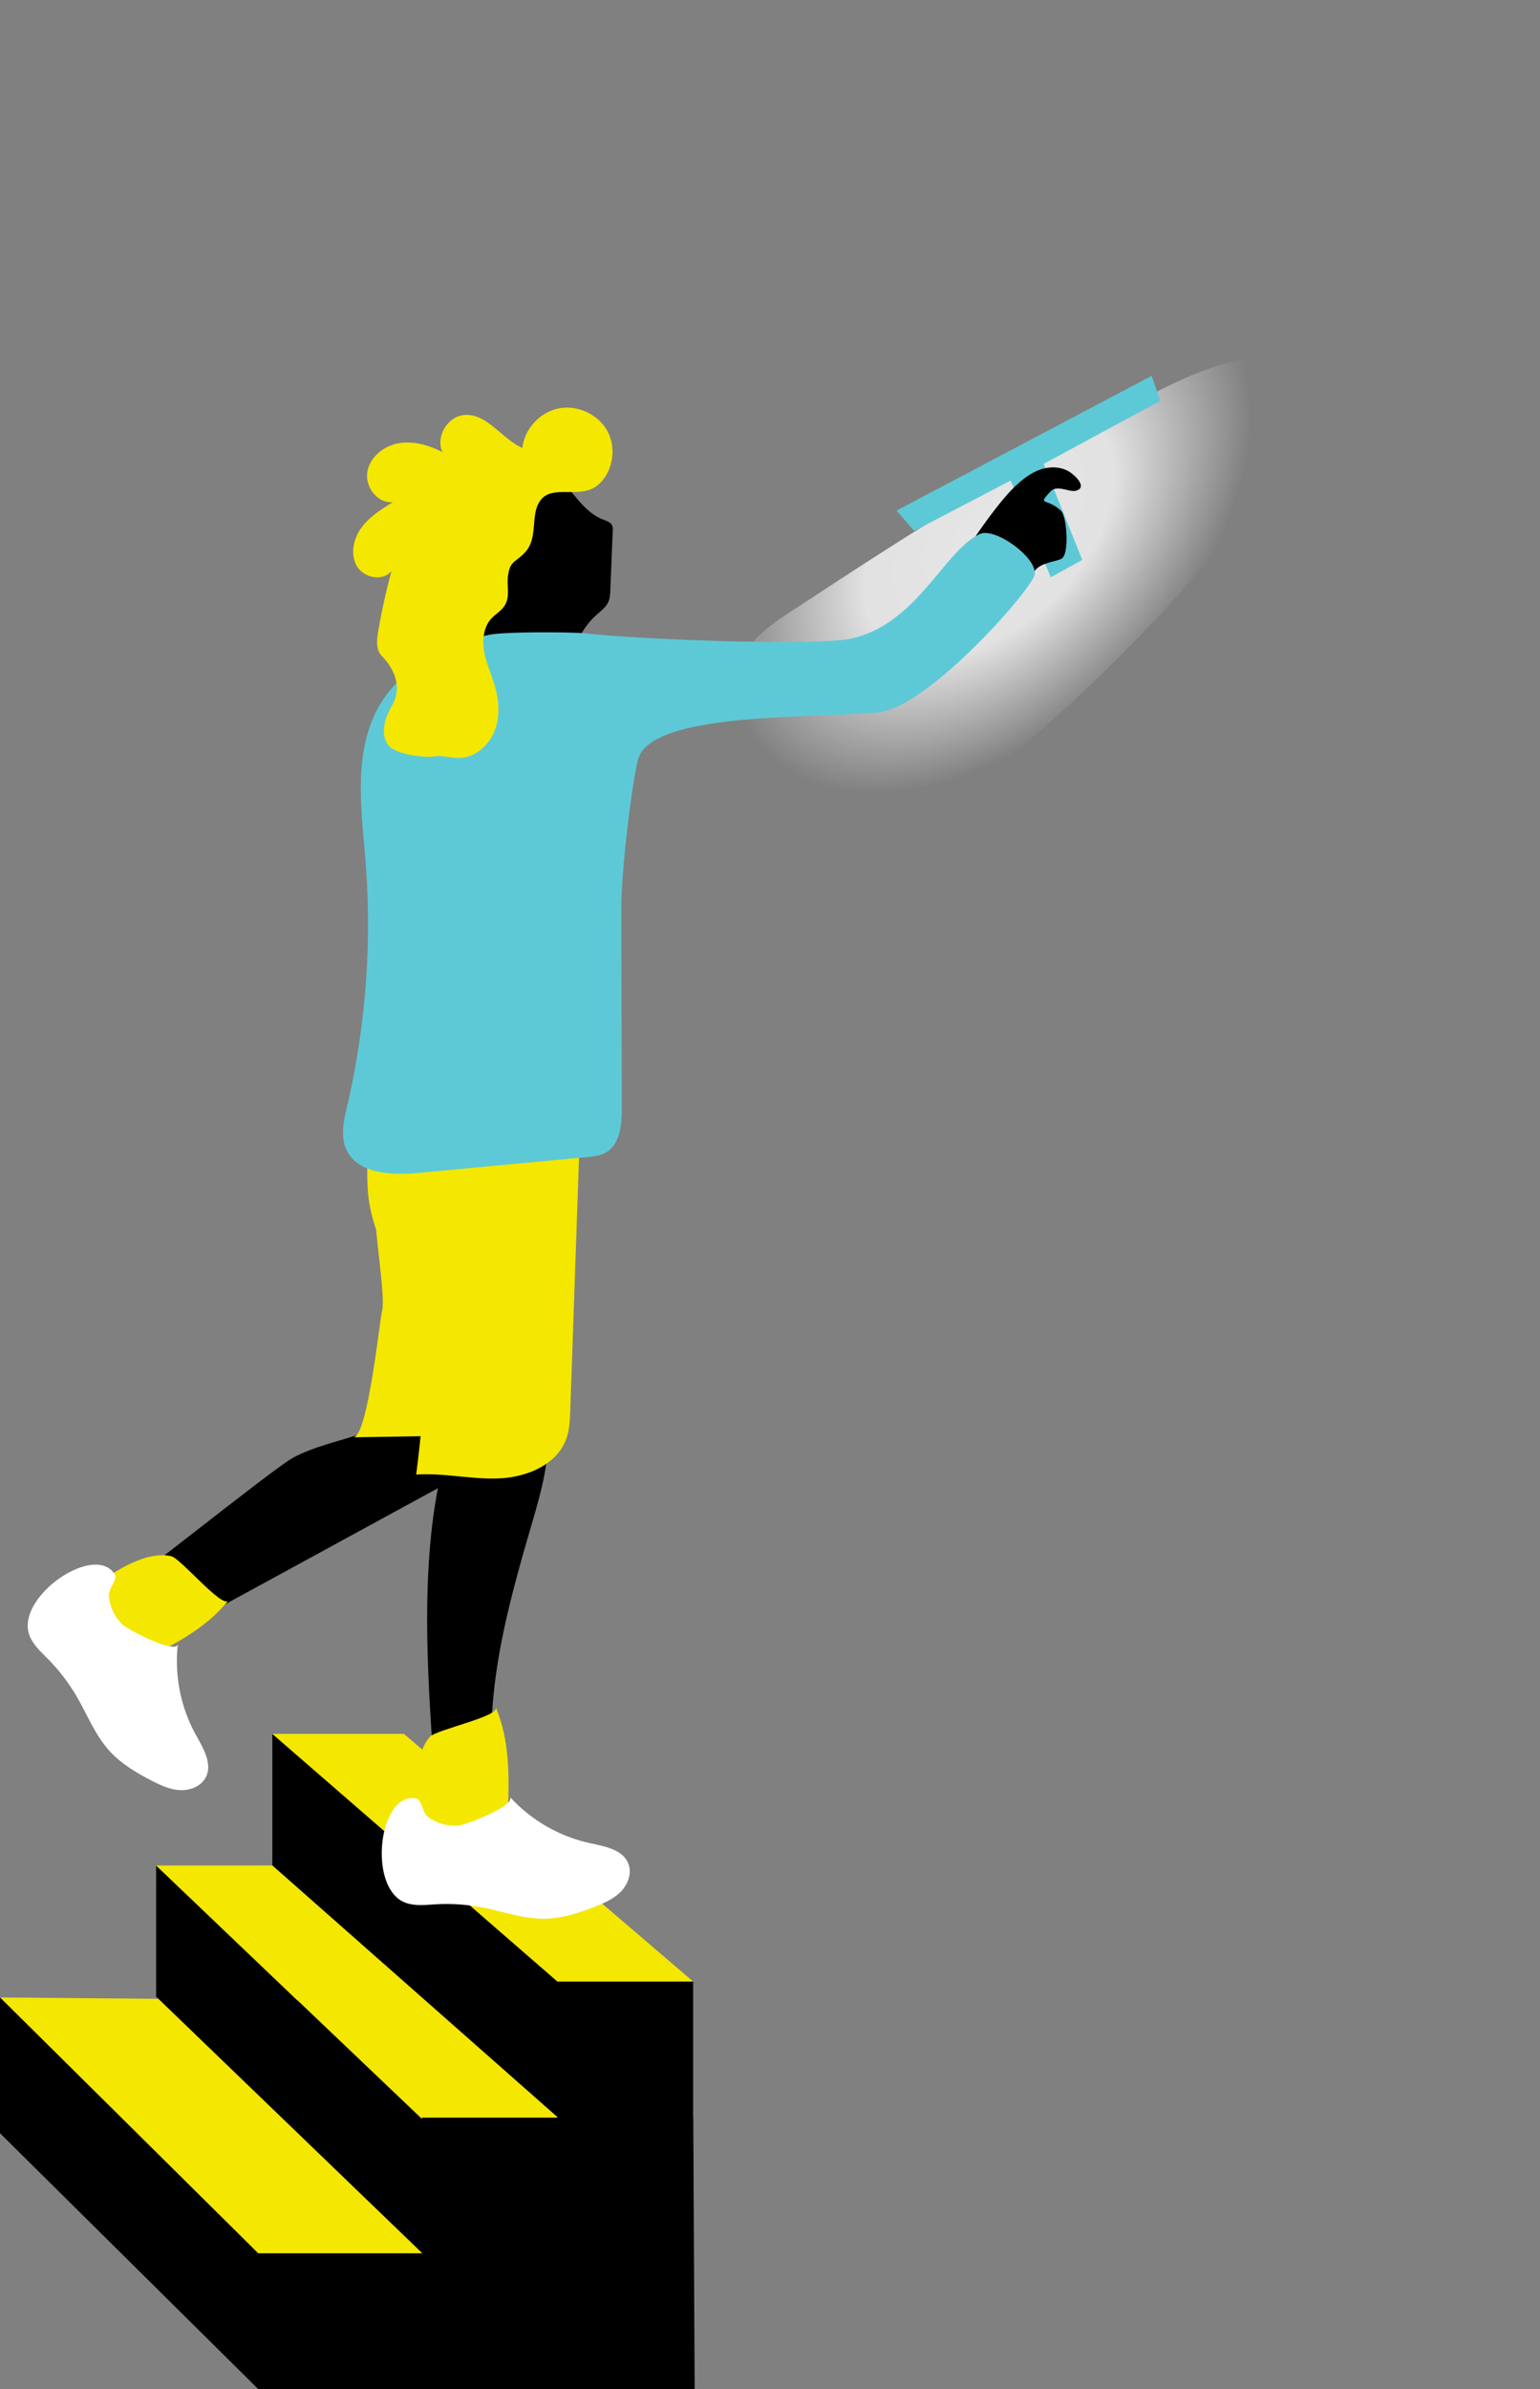
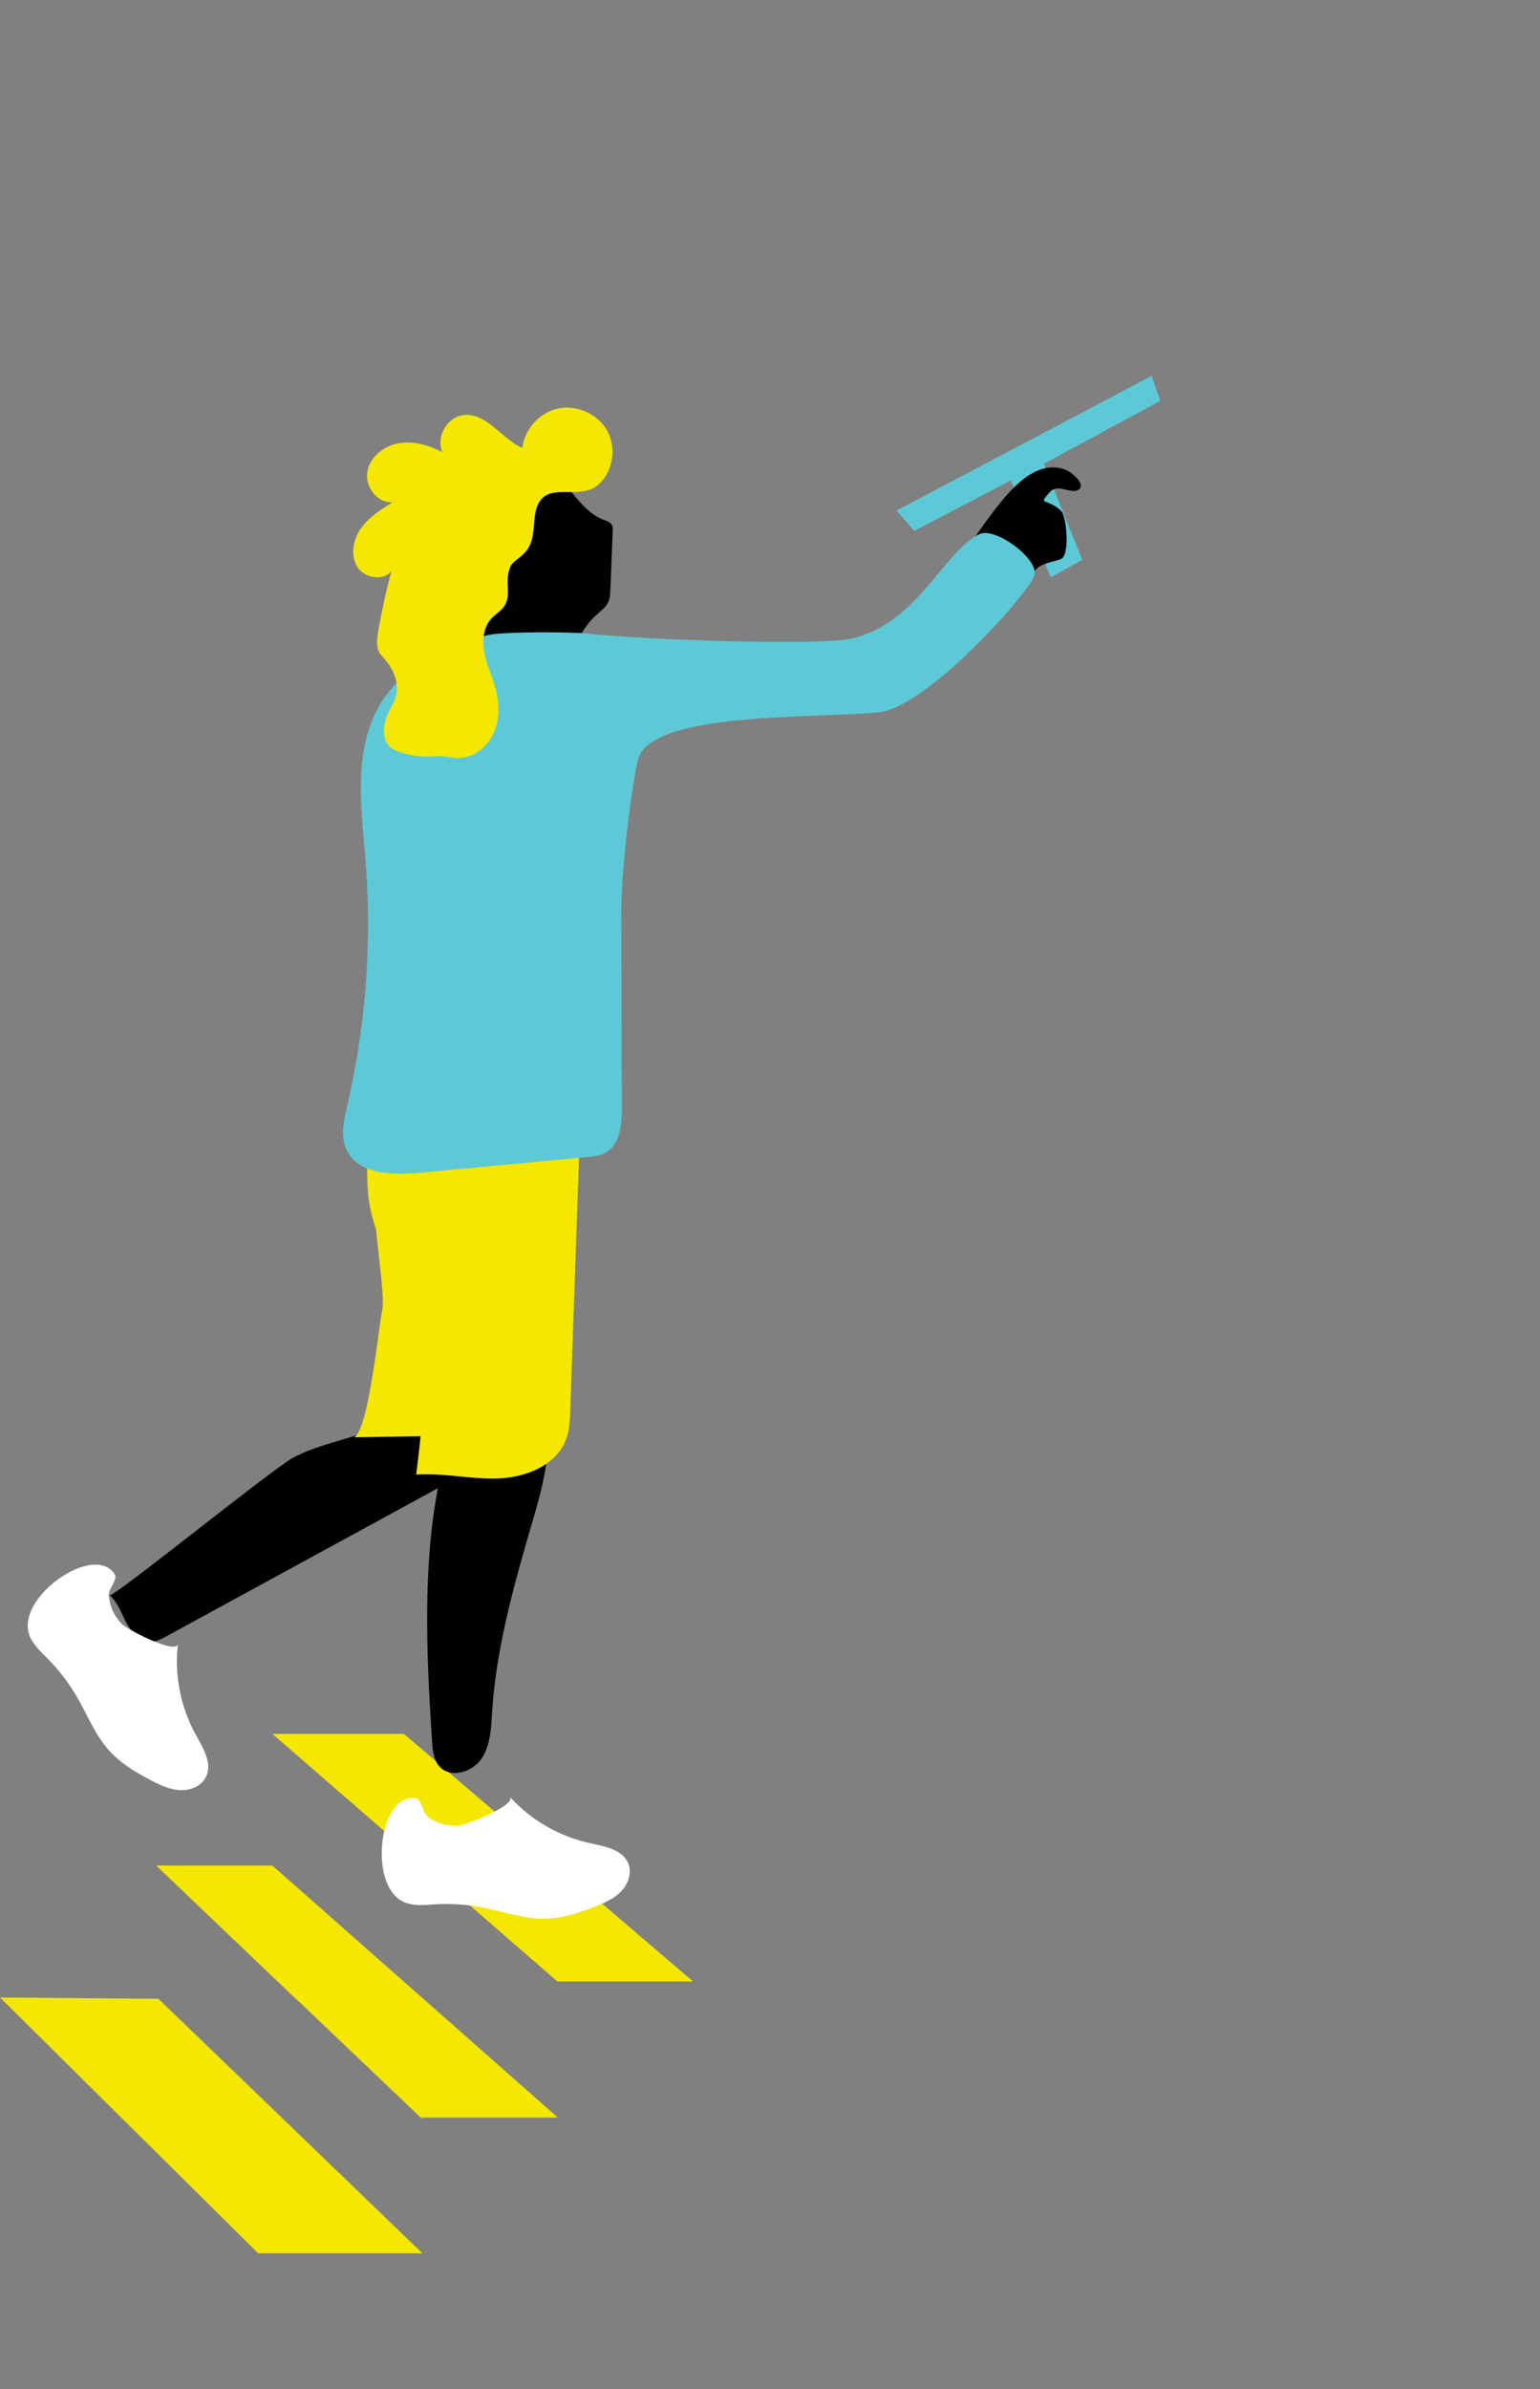
<svg xmlns="http://www.w3.org/2000/svg" id="Capa_1" viewBox="0 0 82.131 127.341">
  <rect x="0" y="0" width="82.131" height="127.341" fill="#808080" stroke="none" />
  <defs>
    <style>.cls-1{fill:none}.cls-2{clip-path:url(#clippath)}.cls-3{fill:#fff}.cls-4{fill:#f4e700}.cls-5{fill:#5ec9d6}.cls-6{fill:url(#Degradado_sin_nombre_31)}</style>
    <clipPath id="clippath">
-       <path class="cls-1" d="M46.491 29.787a350.953 350.953 0 0 0-3.419 2.225c-1.863 1.227-3.618 2.164-4.06 4.477-.536 2.804-.658 5.776.026 8.561.643 2.619 5.794 3.262 8.142 3.611 4.064.604 8.265.651 12.233-.414s7.699-3.315 10.077-6.667c2.865-4.039 3.119-8.921 3.421-13.69.068-1.08.053-2.234.287-3.294.218-.988.582-1.455.148-2.474-.805-1.89-3.11-3.017-5.066-3.106-2.621-.12-5.107 1.072-7.428 2.296-4.919 2.596-9.682 5.471-14.362 8.475z" />
-     </clipPath>
+       </clipPath>
    <radialGradient id="Degradado_sin_nombre_31" cx="467.583" cy="771.919" fx="467.583" fy="771.919" r="14.829" gradientTransform="matrix(0 1 -1.609 0 1294.721 -439.417)" gradientUnits="userSpaceOnUse">
      <stop offset="0" stop-color="#fff" stop-opacity=".8" />
      <stop offset=".337" stop-color="#fff" stop-opacity=".767" />
      <stop offset=".704" stop-color="#fff" stop-opacity="0" />
    </radialGradient>
  </defs>
  <path class="cls-1" d="M0 0h82.131v127.341H0z" />
  <g class="cls-2">
-     <ellipse class="cls-6" cx="52.91" cy="28.166" rx="29.965" ry="9.635" transform="rotate(-45 52.91 28.166)" />
-   </g>
+     </g>
  <path class="cls-4" d="M22.5 120.075v.03h-8.729L0 106.466l8.451.073L22.5 120.075z" />
-   <path d="M37.047 127.341H13.771l-.234-.234L0 113.702v-7.236l13.771 13.639H22.5v-.03L8.451 106.539l-.124-.117v-6.988l7.522 7.178h.015l6.636 6.329v-.073h7.229v-.022L14.525 99.434v-7.017l8.085 7.017 7.119 6.183h7.237v7.251h.007l.074 14.473z" />
  <path class="cls-4" d="M29.729 112.846v.022H22.5v.059l-6.636-6.315h-.015l-7.522-7.178h6.198l15.204 13.412zm7.237-7.229h-7.237l-7.119-6.183-8.085-7.017h7.017l15.424 13.2z" />
  <path class="cls-5" d="M47.814 27.214l13.603-7.178.463 1.33-6.218 3.358 2.058 5.118-1.68.927-2.137-5.157-5.146 2.687-.943-1.085z" />
  <path d="M54.004 26.055c.413-.408.867-.795 1.41-1.001s1.193-.204 1.669.128.839.863.27.979c-.358.073-.984-.337-1.328.036-.725.788-.213.306.559 1.027.3.28.447 2.143.085 2.513-.181.185-1.071.213-1.427.624-.283.326-.556.761-.828 1.271-.804 1.505-1.768-.453-3.559.364-1.885.86 1.809-4.616 3.149-5.94zm-21.87 1.625c.197.079.435.144.516.341a.647.647 0 0 1 .028.274l-.127 3.14c-.009.221-.019.448-.109.65-.129.289-.401.483-.637.695a3.874 3.874 0 0 0-1.147 1.86c-.116.429-.191.929-.564 1.17-.244.158-.554.159-.844.154l-3.018-.048c-.129-.002-.266-.007-.372-.079-.146-.099-.188-.291-.229-.462a4.381 4.381 0 0 0-1.087-1.994c-.377-.394-.826-.714-1.219-1.093a5.662 5.662 0 0 1-1.666-4.703c.053-.428.159-.856.379-1.226.494-.829 1.467-1.233 2.397-1.488 1.352-.37 3.226-.888 4.509-.156 1.266.722 1.869 2.436 3.189 2.967zm-9.09 65.156c.031.468.082.974.398 1.322.585.646 1.744.309 2.234-.413s.516-1.648.572-2.519c.219-3.372 1.137-6.656 2.084-9.9.403-1.382.819-2.8.891-4.247.077-1.543.145-2.965-1.517-2.941-1.756.025-3.067.836-3.636 2.482-1.673 4.833-1.355 11.2-1.024 16.216z" />
  <path d="M5.854 85.026c.434.393.621.98.899 1.495s.752 1.019 1.336.986c.277-.016.53-.151.774-.284l14.542-7.928c.325-.177.655-.358.914-.623 1.242-1.271.332-3.419-.635-4.535-1.596.754-2.971 1.817-4.686 2.37-1.151.371-2.279.615-3.36 1.185-1.06.559-9.614 7.487-9.783 7.333z" />
-   <path class="cls-4" d="M22.593 97.443c.056.167.123.339.257.453.19.164.464.173.715.174l1.935.008c.498.002 1.075-.033 1.369-.435.186-.254.204-.59.216-.905.069-1.938.125-3.951-.646-5.73.209.482-3.165 1.179-3.512 1.565-.98 1.089-.744 3.638-.334 4.869zm-17.908-12.5c-.121.128-.241.268-.28.44-.055.245.065.491.182.713l.902 1.712c.232.441.534.933 1.027 1.004.312.045.617-.097.9-.235 1.743-.849 3.546-1.745 4.754-3.262-.327.411-2.527-2.24-3.031-2.365-1.421-.353-3.562 1.052-4.455 1.993z" />
  <path class="cls-3" d="M21.633 101.42c.511.184 1.073.112 1.616.082.829-.047 1.663.01 2.478.167 1.104.213 2.187.613 3.312.6.923-.011 1.819-.301 2.678-.637.506-.197 1.019-.421 1.398-.81s.595-.984.395-1.489c-.299-.757-1.267-.921-2.062-1.095a8.137 8.137 0 0 1-4.265-2.474c.408.452-2.421 1.551-2.805 1.552-.597.002-1.078-.129-1.562-.483-.277-.203-.326-.928-.637-.98-2.003-.337-2.589 4.829-.545 5.566zM1.574 87.176c.199.506.623.881 1.004 1.269a10.114 10.114 0 0 1 1.508 1.973c.568.971.981 2.049 1.733 2.886.617.686 1.426 1.169 2.245 1.594.482.25.989.489 1.531.517s1.131-.201 1.38-.684c.372-.724-.143-1.56-.536-2.272a8.142 8.142 0 0 1-.952-4.838c-.07.605-2.762-.798-3.016-1.086-.395-.448-.614-.896-.667-1.493-.03-.342.483-.857.317-1.125-1.067-1.728-5.338 1.237-4.544 3.261z" />
  <path class="cls-4" d="M19.639 63.693c.239 2.4 1.765 4.467 2.45 6.78.775 2.616.444 5.416.107 8.124 1.466-.099 2.93.263 4.398.204 1.468-.059 3.083-.704 3.596-2.08.186-.5.207-1.044.225-1.576l.5-14.432c.003-.083.004-.171-.041-.241-.08-.124-.259-.124-.406-.111a26.763 26.763 0 0 1-7.473-.399c-1.007-.197-2.163-.889-2.868-.138-.633.674-.574 3.02-.489 3.868z" />
  <path class="cls-4" d="M18.835 76.611l4.35-.071c.115-.002.246-.011.317-.101a.397.397 0 0 0 .063-.178c.324-1.833.938-15.589-3.041-14.503-1.353.369.147 6.841-.149 8.132-.159.691-.767 6.709-1.539 6.722z" />
  <path class="cls-5" d="M45.351 34.047c3.544-.748 4.987-4.686 6.9-5.582.854-.4 3.298 1.43 2.89 2.28-.584 1.215-5.758 6.976-8.294 7.225-3.35.329-12.013-.042-12.799 2.449-.266.843-.921 5.7-.914 8.163l.028 10.478c.002.883-.087 1.933-.853 2.372-.31.177-.677.214-1.033.247l-8.951.838c-1.443.135-3.264.065-3.857-1.258-.324-.722-.128-1.557.051-2.327a42.732 42.732 0 0 0 .993-12.799c-.129-1.754-.367-3.512-.222-5.265.294-3.557 2.182-5.398 5.393-6.597.49-.183.985-.362 1.501-.451.844-.147 4.308-.144 5.16-.05 3.022.335 12.197.657 14.008.275z" />
  <path class="cls-4" d="M32.365 22.927c-.509-.874-1.607-1.361-2.596-1.152s-1.797 1.096-1.911 2.102c-1.111-.499-1.896-1.867-3.109-1.756-.887.081-1.521 1.161-1.158 1.975-.719-.369-1.539-.61-2.334-.469s-1.543.743-1.668 1.541.559 1.679 1.363 1.597c-.619.383-1.254.782-1.682 1.371s-.603 1.423-.231 2.049c.372.626 1.39.821 1.84.248a34.925 34.925 0 0 0-.713 3.247c-.075.441-.121.954.189 1.276.696.722 1.116 1.695.539 2.676-.39.664-.649 1.579-.13 2.147.324.354 1.645.64 2.416.534.432-.059.866.095 1.303.087.82-.014 1.553-.626 1.87-1.383.317-.756.272-1.624.048-2.414-.174-.615-.452-1.202-.572-1.83s-.053-1.34.382-1.809c.207-.223.484-.378.661-.624.36-.501.149-1.057.217-1.611.1-.822.357-.72.885-1.257.792-.806.243-2.114.905-2.869.682-.779 2.148.041 3.06-.794.771-.706.951-1.982.427-2.881z" />
</svg>